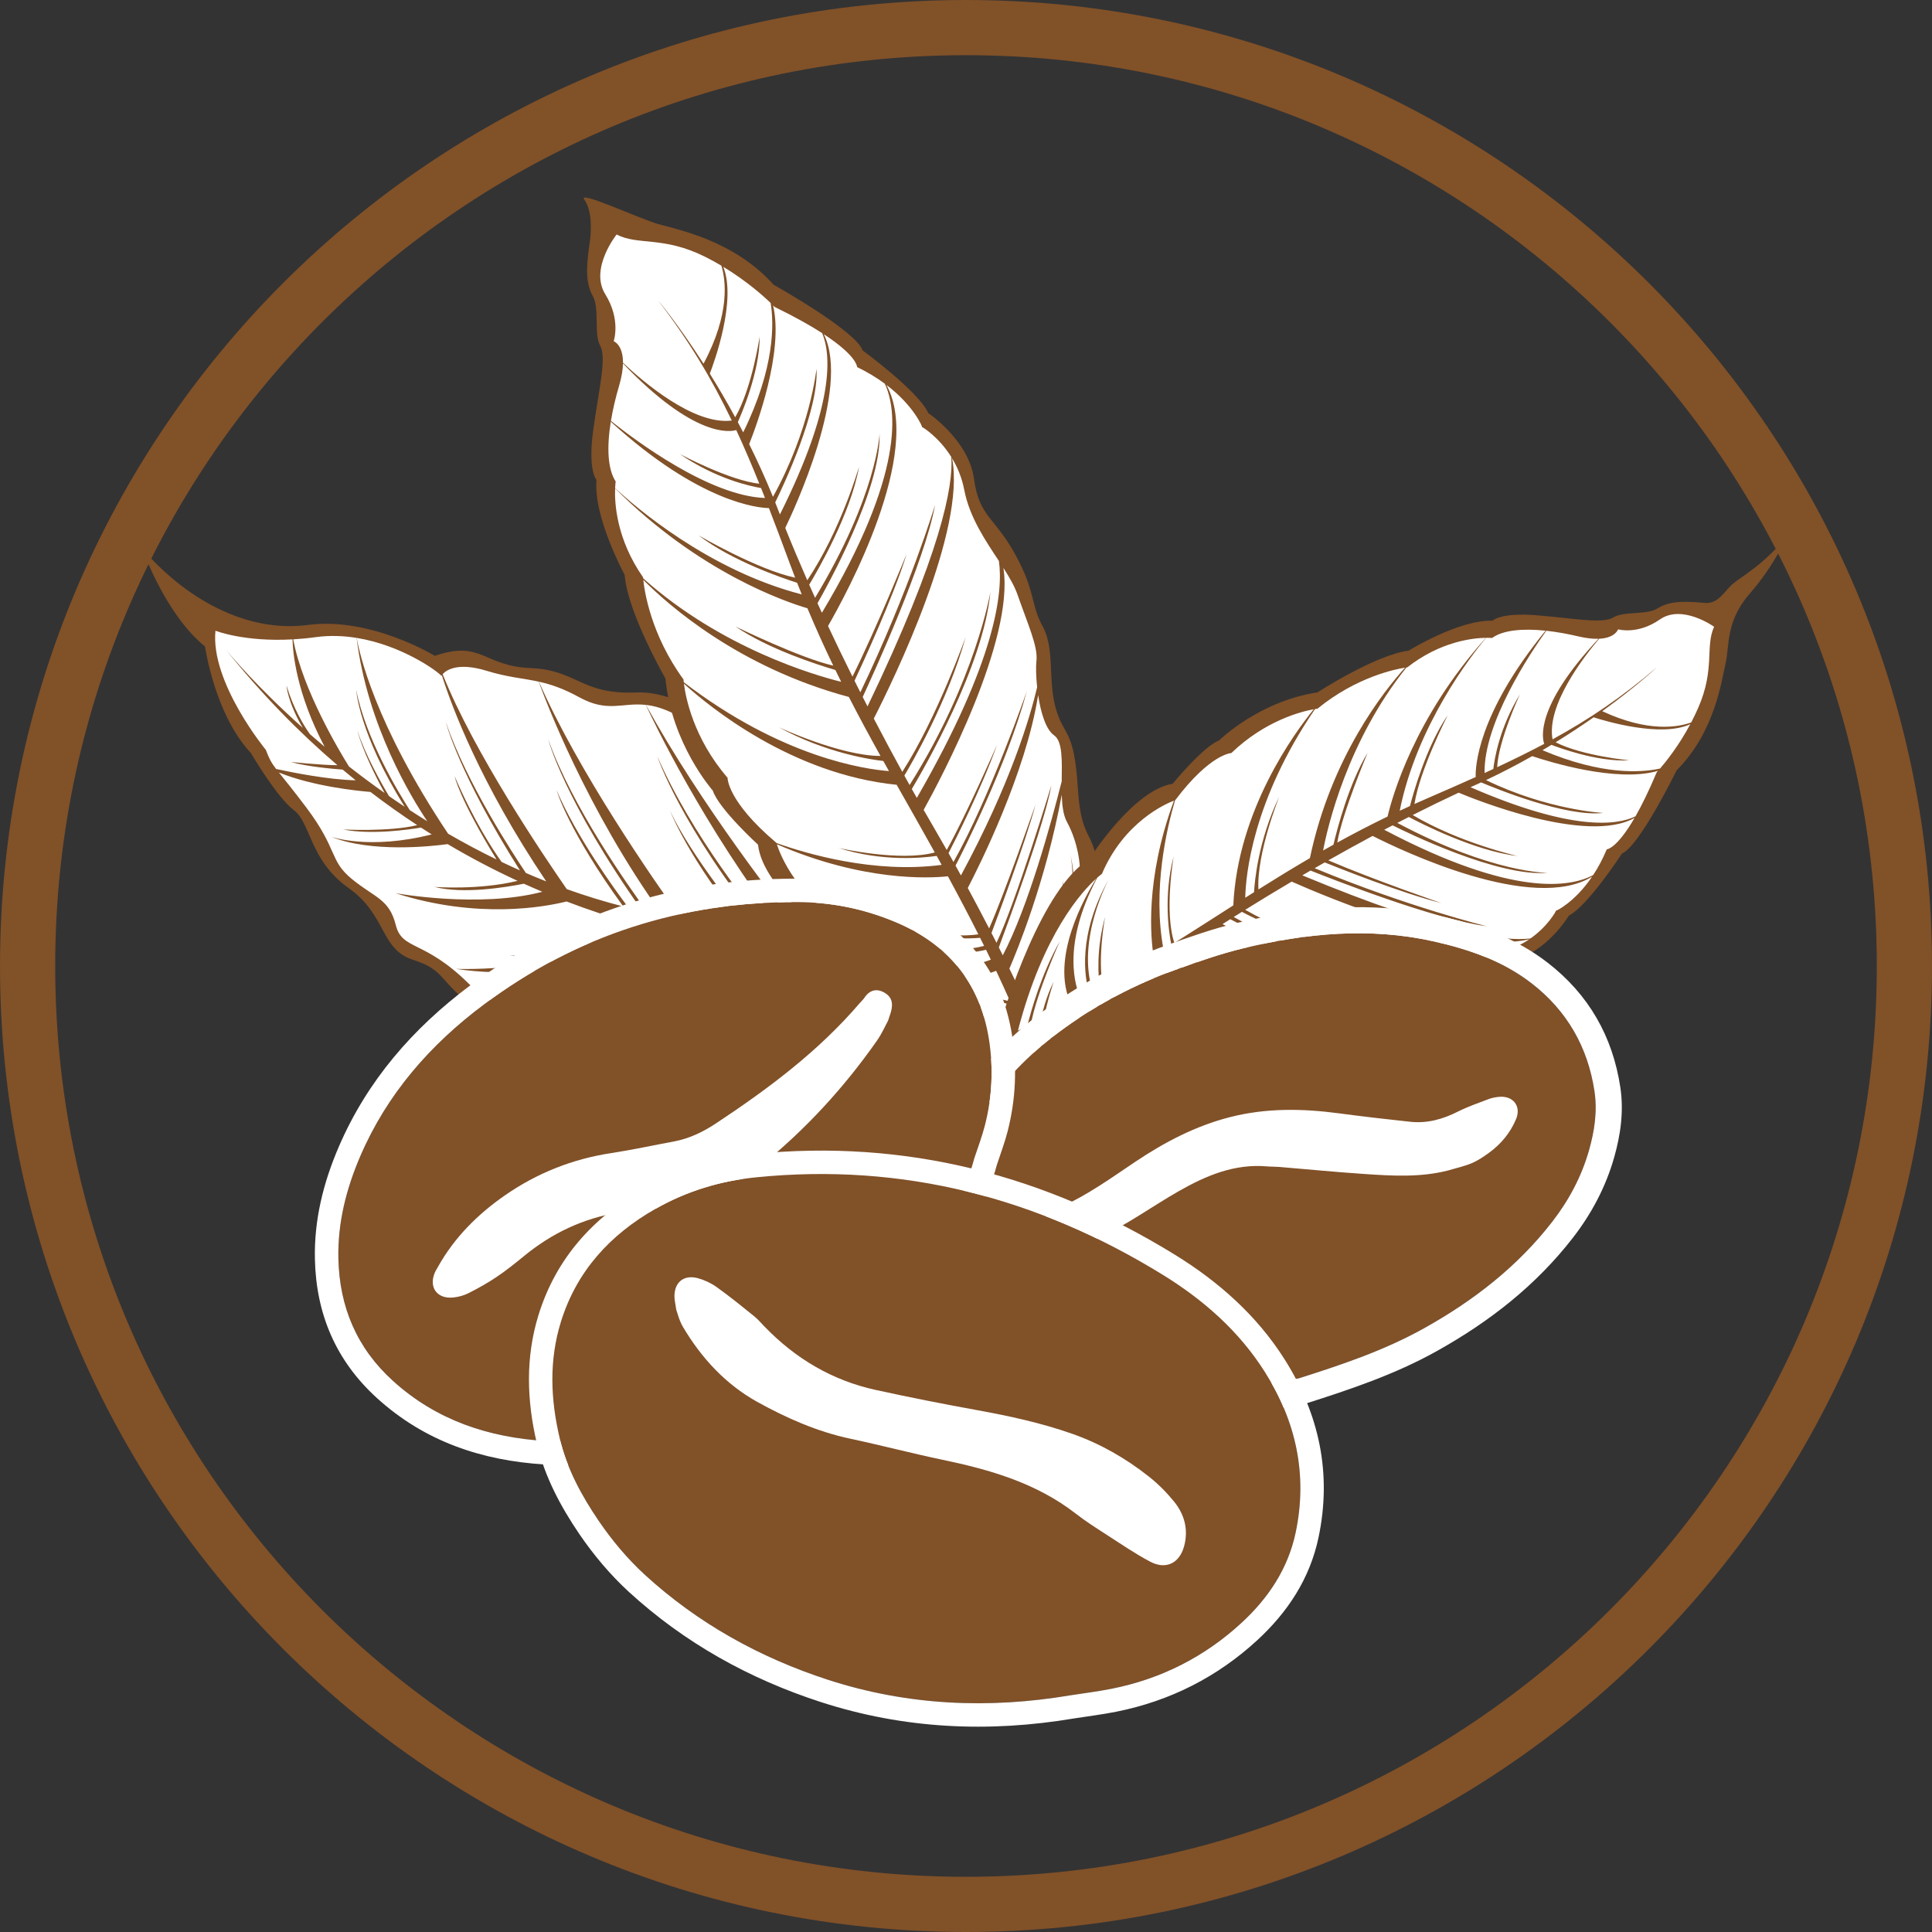
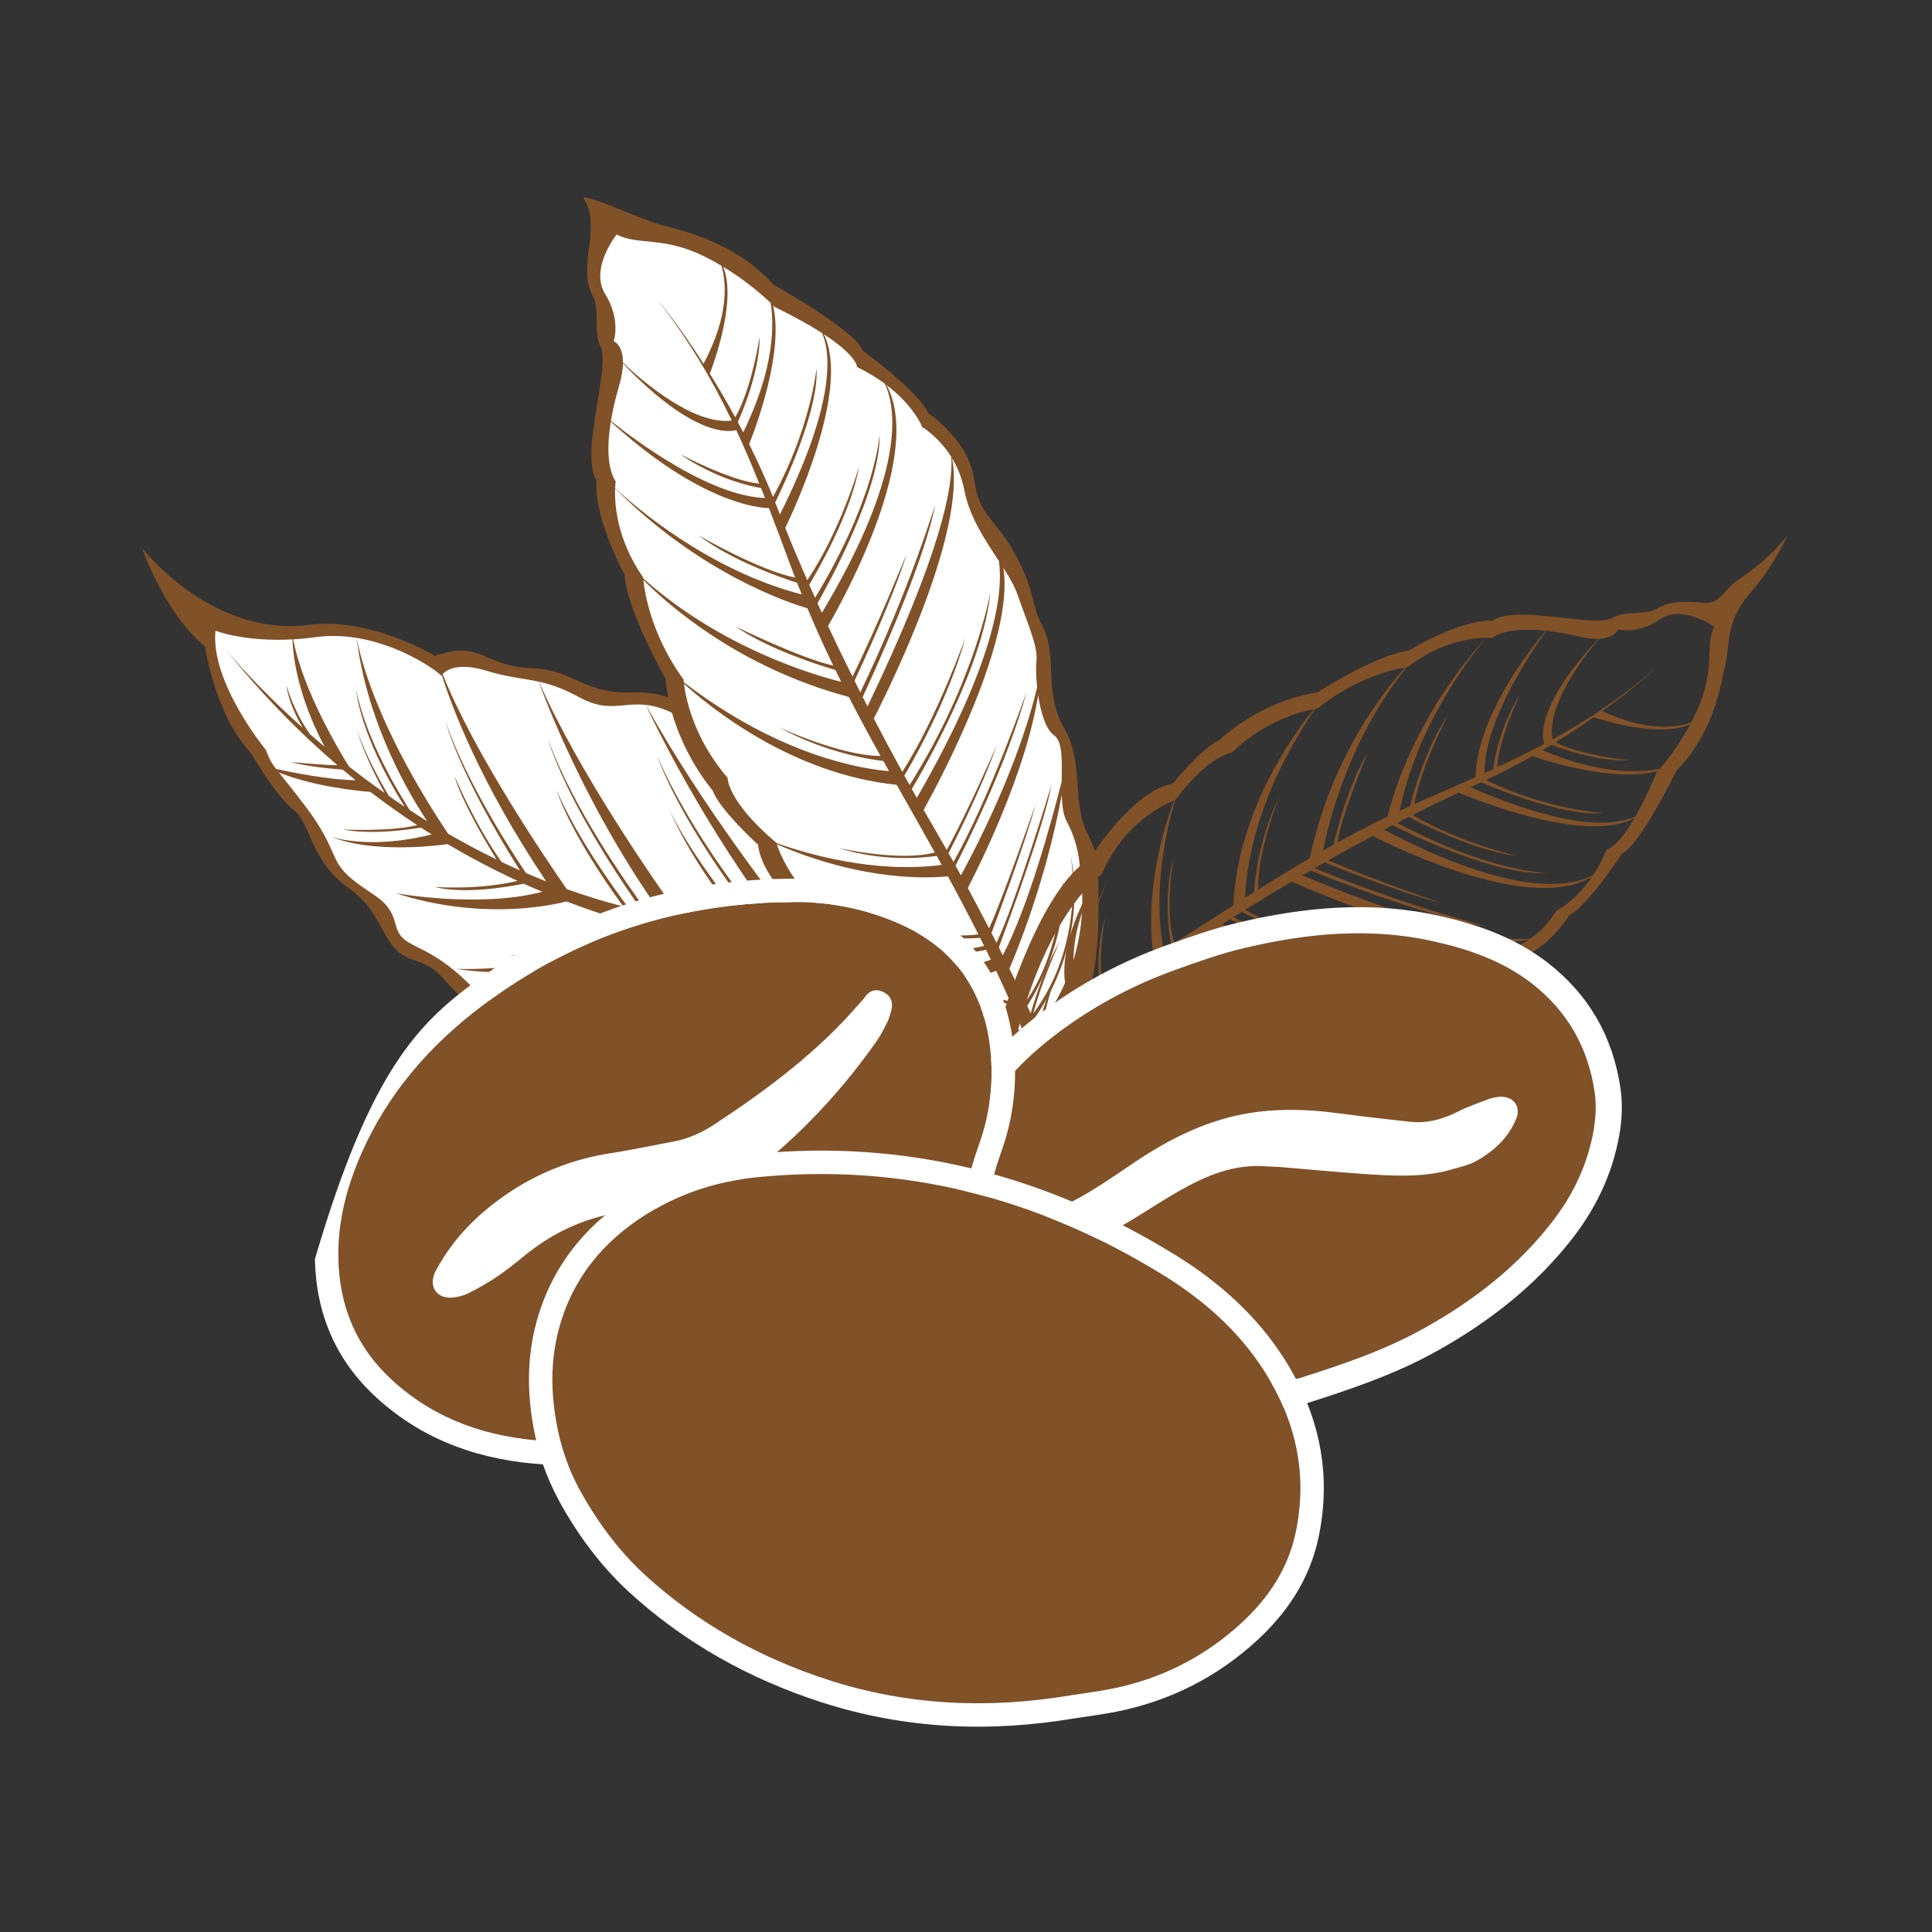
<svg xmlns="http://www.w3.org/2000/svg" width="100%" height="100%" viewBox="0 0 70 70" version="1.1" xml:space="preserve" style="fill-rule:evenodd;clip-rule:evenodd;stroke-linejoin:round;stroke-miterlimit:2;">
  <rect x="0" y="0" width="70" height="70" fill="#333333" stroke="none" />
-   <path d="M35,0C54.317,0 70,15.683 70,35C70,54.317 54.317,70 35,70C15.683,70 0,54.317 0,35C0,15.683 15.683,0 35,0ZM35,2C16.787,2 2,16.787 2,35C2,53.213 16.787,68 35,68C53.213,68 68,53.213 68,35C68,16.787 53.213,2 35,2Z" style="fill:rgb(129,81,40);" />
  <g transform="matrix(0.291,0,0,0.291,-56.473,-95.531)">
    <path d="M307.497,446.419C307.497,446.419 305.25,435.87 300.391,430.206C300.391,430.206 292.441,424.005 286.686,423.922C286.686,423.922 283.818,415.306 270.371,415.5L263.053,412.705L253.431,410.748C253.431,410.748 250.505,409.102 248.561,410.582C248.561,410.582 241.195,405.744 234.627,406.466C228.057,407.185 220.212,405.977 220.212,405.977C220.212,405.977 219.829,412.359 227.252,423.763C227.252,423.763 232.62,430.125 234.335,434.327C236.048,438.531 240.656,439.492 241.841,442.635C243.028,445.778 248.6,447.423 253.398,453.896L264.36,456.971C264.36,456.971 269.996,460.453 275.067,457.992C280.142,455.53 283.225,460.445 290.911,455.74C298.597,451.033 306.035,449.566 307.497,446.419Z" style="fill:white;fill-rule:nonzero;" />
    <path d="M307.385,448.584C296.895,456.364 297.956,450.754 290.911,455.74C283.38,461.068 285.528,456.957 276.033,458.675C266.538,460.394 264.36,456.971 264.36,456.971C264.36,456.971 258.226,457.316 253.398,453.896C248.571,450.474 249.691,449.135 245.52,447.799C241.346,446.463 242.277,442.261 237.45,438.839C232.623,435.419 232.774,430.748 230.657,429.162C228.539,427.577 225.298,422.037 225.298,422.037C220.782,417.215 219.591,408.78 219.591,408.78C214.608,404.737 211.77,396.581 211.77,396.581C217.003,402.679 224.603,407.126 232.418,406.093C240.228,405.061 248.203,409.943 248.203,409.943C254.054,407.948 254.211,411.217 260.094,411.461C265.979,411.707 266.353,414.788 273.294,414.503C280.239,414.218 286.999,421.656 286.999,421.656C292.071,421.838 300.391,430.206 300.391,430.206C305.767,433.53 309.368,445.613 309.686,446.712C314.441,448.015 318.904,450.387 324.239,455.246L325.037,458.827C324.941,458.794 325.152,459.164 325.085,459.657C314.486,446.585 301.992,446.585 301.992,446.585C302.959,446.742 303.893,446.934 304.795,447.155C318.23,450.444 324.484,460.27 324.685,460.59C324.641,461.082 324.613,461.482 324.613,461.482C324.613,461.482 317.779,451.739 307.385,448.584ZM305.279,445.787C307.258,439.81 299.587,431.102 299.587,431.102C296.351,428.416 293.584,426.723 291.451,425.662C293.833,428.858 299.641,437.207 301.832,445.343C302.328,445.396 302.815,445.451 303.296,445.511C303.095,444.399 302.088,440.278 297.418,432.474C297.418,432.474 301.608,438.148 303.813,445.576C304.308,445.641 304.796,445.711 305.279,445.787ZM291.122,425.5C288.306,424.142 286.686,423.922 286.686,423.922C286.686,423.922 283.654,420.063 278.128,417.225C276.692,416.487 275.52,416.167 274.487,416.052C281.355,428.531 291.268,441.212 294.014,444.646C294.976,444.731 295.906,444.809 296.808,444.884C295.995,442.145 292.551,434.239 292.551,434.239C295.07,439.269 296.746,443.421 297.334,444.928C297.725,444.961 298.111,444.994 298.493,445.027C296.523,438.881 291.017,428.322 291.017,428.322C295.122,435.162 298.069,442.705 298.951,445.067C299.317,445.099 299.677,445.131 300.034,445.164C299.513,442.993 297.557,436.419 291.122,425.5ZM274.474,416.05C271.543,415.728 269.738,417.051 266.201,415.106C264.183,413.997 262.629,413.487 261.164,413.162C266.088,424.378 275.403,437.79 278.92,442.691C281.826,443.218 284.494,443.609 286.966,443.915C279.908,435.439 277.512,429.276 277.512,429.276C280.153,434.923 286.525,442.704 287.594,443.992C288.193,444.064 288.779,444.131 289.355,444.193C278.761,431.126 275.898,422.436 275.898,422.436C280.162,432.261 287.925,441.841 289.951,444.257C290.592,444.325 291.22,444.388 291.834,444.447C281.598,431.213 275.17,417.557 274.474,416.05ZM261.141,413.157C259.14,412.717 257.301,412.619 254.664,411.809C251.025,410.69 249.607,411.745 249.179,412.225C253.06,421.975 261.807,434.92 264.632,438.989C266.907,439.803 269.254,440.531 271.668,441.15C264.817,431.738 263.362,426.671 263.362,426.671C265.858,432.494 270.562,438.979 272.324,441.315C272.894,441.455 273.467,441.59 274.044,441.718C264.26,427.893 262.32,420.332 262.32,420.332C265.267,428.669 272.293,438.613 274.674,441.856C274.739,441.869 274.805,441.883 274.87,441.897C275.442,442.017 276.004,442.132 276.559,442.242C267.034,429.017 261.865,415.166 261.141,413.157ZM249.076,412.353C249.039,412.404 249.023,412.435 249.023,412.435C248.485,411.809 244.063,408.619 238.478,407.71C238.792,409.523 240.711,418.407 249.857,432.089C251.785,433.204 253.797,434.282 255.889,435.3C251.221,427.668 250.671,424.938 250.671,424.938C253.06,430.467 255.399,434.042 256.515,435.601C257.267,435.96 258.031,436.312 258.803,436.655C251.194,424.649 249.581,418.215 249.581,418.215C252.163,425.78 257.987,434.669 259.546,436.98C260.378,437.339 261.22,437.688 262.074,438.026C253.839,425.789 250.283,416.162 249.076,412.353ZM238.465,407.708C236.843,407.445 235.124,407.375 233.373,407.615C232.39,407.75 231.456,407.838 230.575,407.889C231.736,414.19 236.387,421.914 237.513,423.718C238.91,424.812 240.392,425.919 241.955,427.022C239.116,421.824 238.542,419.181 238.542,419.181C239.501,422.208 241.546,425.811 242.493,427.399C243.135,427.847 243.79,428.293 244.458,428.736C238.747,419.621 238.414,414.183 238.414,414.183C239.61,420.244 243.632,426.892 245.082,429.147C245.796,429.614 246.524,430.078 247.266,430.538C245.315,427.64 239.82,418.666 238.465,407.708ZM230.486,407.894C224.439,408.227 220.891,406.814 220.891,406.814C220.248,413.263 227.164,421.65 227.164,421.65C227.586,422.768 227.848,423.25 228.445,424.031C230.555,424.487 235.036,425.371 238.348,425.439C237.807,425.004 237.267,424.561 236.729,424.108C235.497,424.016 232.243,423.73 230.276,423.155C230.276,423.155 234.115,423.556 236.08,423.559C231.311,419.483 226.616,414.7 222.116,409.082C222.704,409.799 226.088,413.836 231.761,418.906C229.89,415.738 229.734,413.636 229.734,413.636C230.616,416.546 231.887,418.617 232.657,419.697C233.242,420.21 233.85,420.732 234.48,421.261C230.945,414.58 230.524,409.485 230.486,407.894ZM228.787,424.467C229.451,425.3 230.466,426.518 232.209,428.835C236.187,434.127 235.033,435.397 237.877,437.73C240.722,440.063 242.525,440.201 243.336,443.436C244.147,446.669 246.826,445.213 252.448,450.78C258.069,456.346 265.14,454.77 265.14,454.77C265.14,454.77 268.008,458.767 273.578,457.077C279.148,455.385 277.507,457.075 283.862,456.954C290.219,456.832 289.478,452.698 296.249,451.096C300.639,450.061 302.956,448.679 304.044,447.834C303.563,447.764 303.076,447.709 302.584,447.672C301.472,448.391 298.551,450.033 294.442,450.489C294.442,450.489 298.796,449.64 301.805,447.619C300.092,447.511 297.78,447.405 294.987,447.181C294.722,447.367 290.28,450.467 286.364,452.314C286.364,452.314 292.289,448.903 294.413,447.133C293.804,447.082 293.174,447.025 292.523,446.961C288.961,449.352 278.461,455.906 268.669,457.147C268.669,457.147 280.843,453.913 290.046,446.692C289.493,446.627 288.928,446.556 288.352,446.479C286.216,447.816 279.565,451.855 273.071,454.505C273.071,454.505 282.966,449.5 287.631,446.381C287.028,446.296 286.413,446.206 285.787,446.108C284.247,447.036 280.487,449.272 277.712,450.662C277.712,450.662 282.625,447.795 285.075,445.995C283.288,445.704 281.415,445.355 279.469,444.934C276.064,446.224 262.919,450.761 250.827,448.916C250.827,448.916 264.296,449.498 275.773,444.063C275.058,443.882 274.336,443.69 273.606,443.487C272.443,444.017 264.951,447.296 257.513,447.29C257.513,447.29 265.855,446.616 272.756,443.247C270.121,442.491 267.395,441.594 264.605,440.527C261.898,441.206 253.538,442.768 243.302,439.491C243.302,439.491 253.706,441.393 261.593,439.319C260.83,438.998 260.063,438.664 259.292,438.316C256.951,438.782 251.733,439.622 248.17,438.715C248.17,438.715 253.682,439.136 258.506,437.958C255.639,436.633 252.728,435.119 249.802,433.386C247.758,433.663 240.298,434.481 235.289,432.466C235.289,432.466 240.001,434.158 247.813,432.176C247.368,431.897 246.923,431.614 246.477,431.325C245.154,431.551 240.378,432.27 236.782,431.562C236.782,431.562 242.545,431.869 246.012,431.022C244.072,429.748 242.13,428.374 240.194,426.89C238.463,426.747 233.025,426.182 228.787,424.467Z" style="fill:rgb(129,81,40);" />
    <path d="M270.361,355.787C270.361,355.787 272.886,356.372 277.458,357.556C282.028,358.742 287.438,361.919 290.737,365.271C290.737,365.271 299.067,369.308 301.026,372.9C301.026,372.9 307.382,375.507 308.894,381.453C308.894,381.453 313.72,383.139 314.373,387.932C315.025,392.723 320.849,396.661 321.159,399.923C321.468,403.187 324.319,407.516 324.593,412.516C324.868,417.514 327.289,420.608 327.34,424.748C327.392,428.888 330.398,434.85 329.865,438.817C329.333,442.787 329.246,453.868 323.713,458.11C323.713,458.11 306.173,455.171 299.647,445C299.647,445 291.986,440.842 289.701,433.506C289.701,433.506 285.424,429.711 283.74,425.724C283.74,425.724 279.17,420.941 278.225,412.467C278.225,412.467 273.382,407.182 272.936,399.171C272.936,399.171 269.414,393.163 270.053,388.484C270.053,388.484 268.351,385.815 269.416,380.575C270.48,375.337 269.553,370.938 269.553,370.938C269.553,370.938 270.036,368.224 268.901,366.144C267.768,364.068 266.857,360.151 270.361,355.787Z" style="fill:white;fill-rule:nonzero;" />
    <path d="M322.789,459.999C317.821,458.285 301.945,452.365 298.221,445.532C298.221,445.532 289.03,439.021 288.447,433.455C288.447,433.455 283.568,429.005 282.812,426.719C282.812,426.719 277.692,420.93 276.92,412.769C276.92,412.769 272.198,404.557 271.836,399.853C271.836,399.853 267.919,392.67 268.335,388.032C268.335,388.032 267.232,386.917 267.921,381.879C268.608,376.849 269.624,372.864 268.798,371.351C267.973,369.839 268.731,366.73 267.905,365.217C267.081,363.706 266.948,362.051 267.477,358.585C267.761,356.712 267.719,354.352 266.81,353.132C265.898,351.913 273.627,355.477 275.962,356.165C278.297,356.852 285.376,358.139 290.392,363.742C290.392,363.742 300.614,369.446 301.473,371.92C301.473,371.92 308.396,376.969 309.649,379.72C309.649,379.72 314.682,383.105 315.335,387.897C315.988,392.691 317.912,392.622 320.488,397.347C323.063,402.07 322.343,403.447 323.889,406.28C325.432,409.115 324.506,412.81 325.505,416.432C326.5,420.059 327.804,418.857 328.269,426.449C328.731,434.041 330.742,430.984 330.828,438.783C330.91,446.358 330.816,454.031 324.829,459.974C327.546,466.408 329.639,472.49 330.365,477.131L328.2,475.861C328.2,475.861 326.549,469.471 322.789,459.999ZM323.221,456.283C325.117,454.037 330.114,446.95 328.508,436.18C328.508,436.18 328.409,433.38 326.911,430.628C326.449,429.781 326.302,428.56 326.263,427.237C324.258,438.114 320.578,446.96 319.742,448.885C320.419,450.265 321.088,451.657 321.74,453.05C326.223,446.777 326.412,437.881 326.412,437.881C326.884,445.329 323.042,451.855 321.963,453.528C322.15,453.93 322.336,454.333 322.52,454.735C329.434,445.683 327.355,434.668 327.355,434.668C329.475,445.286 324.065,453.444 322.748,455.235C322.907,455.584 323.065,455.934 323.221,456.283ZM326.256,425.566C326.284,423.066 326.394,420.597 325.312,419.844C324.261,419.112 323.636,416.935 323.321,414.823C321.806,424.503 315.962,436.156 314.562,438.849C315.437,440.468 316.328,442.151 317.218,443.876C319.002,439.937 322.994,428.467 322.994,428.467C321.772,433.123 318.03,443.081 317.513,444.449C317.721,444.854 317.929,445.26 318.136,445.669C320.463,440.89 324.979,426.036 324.979,426.036C324.141,430.842 319.295,443.925 318.428,446.246C318.592,446.572 318.756,446.899 318.92,447.227C322.089,441.205 324.949,430.744 326.256,425.566ZM323.197,413.853C323.049,412.474 323.032,411.23 323.111,410.575C323.327,408.792 322.01,405.942 320.76,402.34C320.389,401.272 319.745,400.163 318.995,398.991C320.42,407.959 311.178,425.311 309.067,429.125C309.471,429.831 309.86,430.502 310.23,431.135C310.782,432.079 311.354,433.074 311.943,434.114C314.436,429.632 318.201,421.028 318.201,421.028C316.24,426.512 312.941,433.006 312.166,434.509C312.369,434.869 312.574,435.235 312.781,435.606C317.321,427.57 321.914,414.343 321.914,414.343C319.41,423.598 313.909,434.381 313.036,436.064C313.259,436.466 313.483,436.873 313.709,437.285C319.868,425.892 322.307,417.633 323.197,413.853ZM318.438,398.133C316.756,395.574 314.781,392.703 314.128,389.304C313.827,387.739 313.259,386.42 312.604,385.337C314.374,394.288 305.384,412.802 302.862,417.755C304.089,420.112 305.282,422.337 306.408,424.386C310.727,417.67 314.303,407.584 314.303,407.584C312.089,415.601 307.473,423.505 306.666,424.853C306.885,425.252 307.102,425.643 307.316,426.027C315.543,413.002 317.378,401.986 317.378,401.986C316.535,411.155 309.086,424.026 307.594,426.524C307.805,426.901 308.012,427.27 308.217,427.631C318.15,410.401 318.978,401.884 318.438,398.133ZM312.512,385.187C310.927,382.647 308.894,381.453 308.894,381.453C308.894,381.453 307.901,378.845 304.435,376.212C309.06,384.677 299.419,402.316 297.161,406.228C298.169,408.381 299.189,410.489 300.204,412.53C303.281,406.307 306.952,397.251 306.952,397.251C305.297,402.637 301.305,411.245 300.46,413.045C300.702,413.528 300.943,414.008 301.184,414.484C307.303,401.724 310.49,391.154 310.49,391.154C309.19,398.241 302.786,412.249 301.478,415.064C301.679,415.459 301.879,415.85 302.078,416.238C311.248,397.161 312.766,388.813 312.512,385.187ZM304.232,376.059C303.272,375.349 302.13,374.641 300.777,373.985C300.777,373.985 300.832,372.646 296.637,369.896C300.042,376.717 292.748,392.141 291.835,394.018C292.712,396.201 293.631,398.379 294.576,400.532C298.779,394.276 301.024,386.386 301.024,386.386C299.997,392.263 295.774,399.5 294.819,401.083C295.061,401.63 295.304,402.176 295.549,402.719C303.28,389.906 303.576,382.297 303.576,382.297C303.822,389.183 296.91,401.54 295.852,403.389C296.033,403.788 296.215,404.185 296.397,404.582C306.835,387.153 305.682,379.159 304.232,376.059ZM296.429,369.761C294.987,368.83 293.066,367.744 290.509,366.498C290.509,366.498 290.444,366.428 290.317,366.302C291.698,372.119 288.184,381.472 287.342,383.582C288.363,385.637 289.365,387.832 290.306,390.144C294.936,381.798 295.726,374.197 295.726,374.197C296.042,379.396 291.541,388.89 290.585,390.839C290.693,391.111 290.8,391.384 290.906,391.658C290.994,391.886 291.082,392.113 291.171,392.341C298.059,378.585 297.53,372.368 296.429,369.761ZM290.015,366.006C289.113,365.138 287.021,363.264 284.12,361.506C285.789,365.678 283.01,373.328 282.442,374.807C283.456,376.436 284.527,378.255 285.605,380.24C287.695,376.633 288.648,370.211 288.648,370.211C288.672,374.69 286.224,380.194 285.929,380.841C286.153,381.259 286.376,381.685 286.6,382.117C290.57,374.028 290.436,368.535 290.015,366.006ZM283.884,361.364C283.25,360.987 282.579,360.616 281.875,360.264C276.641,357.648 273.506,358.88 270.841,357.479C270.841,357.479 267.442,361.715 269.424,364.915C271.408,368.116 270.474,370.766 270.474,370.766C270.474,370.766 271.647,371.199 271.632,373.452C274.058,375.749 280.421,381.246 285.177,380.646C282.679,375.437 279.874,370.745 276.012,365.701C276.012,365.701 278.467,368.599 281.659,373.57C285.001,367.324 284.426,363.143 283.884,361.364ZM271.631,373.537C271.617,374.272 271.479,375.194 271.139,376.35C270.705,377.824 270.359,379.296 270.13,380.693C273.181,383.134 282.397,390.039 289.313,390.289C289.149,389.871 288.986,389.458 288.823,389.049C287.463,388.822 283.227,387.908 278.717,384.82C278.717,384.82 284.918,388.135 288.605,388.507C287.657,386.152 286.717,383.945 285.736,381.831C285.033,382.048 280.578,382.898 271.631,373.537ZM270.114,380.79C269.612,383.918 269.703,386.667 270.722,388.233C270.722,388.233 270.675,388.529 270.652,389.059C273.024,391.273 282.202,399.278 293.887,402.293C293.695,401.815 293.504,401.333 293.314,400.847C291.538,400.282 285.193,398.126 281.055,394.947C281.055,394.947 288.327,399.198 293.068,400.213C292.844,399.631 292.622,399.042 292.401,398.445C291.494,395.993 290.639,393.706 289.804,391.548C288.576,391.527 281.25,390.951 270.114,380.79ZM270.651,389.09C270.578,390.914 270.807,395.405 274.137,400.17C274.137,400.17 274.139,400.211 274.145,400.29C283.924,409.033 295.609,412.387 298.801,413.178C298.558,412.69 298.317,412.2 298.076,411.705C295.875,411.058 289.755,409.105 285.647,406.295C285.647,406.295 293.715,410.24 297.813,411.162C296.712,408.877 295.639,406.51 294.597,404.02C291.914,403.233 281.126,399.577 270.651,389.09ZM274.163,400.485C274.298,401.829 275.077,407.278 279.17,412.889C279.17,412.889 279.176,413.008 279.2,413.228C291.429,422.601 301.753,424.064 304.747,424.292C304.511,423.872 304.276,423.452 304.042,423.032C302.666,422.882 296.953,422.087 291.007,418.819C291.007,418.819 298.664,422.4 303.695,422.408C302.353,419.991 301.037,417.563 299.754,415.062C286.012,411.381 277.235,403.587 274.163,400.485ZM279.221,413.412C279.423,415.034 280.376,420.169 284.654,425.125C284.654,425.125 284.572,428.025 290.737,433.228C290.737,433.228 290.739,433.235 290.743,433.249C294.427,434.566 302.896,437.083 311.308,435.969C311.102,435.594 310.897,435.222 310.692,434.852C309.071,435.091 303.98,435.617 298.479,433.869C298.479,433.869 306.128,435.622 310.452,434.42C308.846,431.528 307.262,428.751 305.707,425.998C292.617,424.679 282.36,416.265 279.221,413.412ZM290.79,433.403C291.137,434.495 293.308,440.441 300.372,443.913C300.372,443.913 300.517,444.153 300.849,444.576C310.019,450.118 315.92,448.385 317.431,447.77C317.235,447.362 317.036,446.952 316.834,446.54C314.565,447.093 308.676,447.78 301.115,442.973C301.115,442.973 309.209,448.019 316.594,446.053C316.43,445.72 316.264,445.386 316.096,445.051C314.599,445.186 310.843,445.303 306.346,443.798C306.346,443.798 312.026,445.186 315.878,444.618C314.606,442.094 313.34,439.7 312.086,437.392C309.772,437.637 301.524,438.056 290.79,433.403ZM300.955,444.709C302.623,446.783 308.178,452.486 321.45,456.716C321.266,456.276 321.077,455.831 320.885,455.38C318.796,454.748 313.821,453.067 309.371,450.241C309.371,450.241 316.32,453.836 320.666,454.87C320.46,454.392 320.249,453.909 320.034,453.422C319.08,453.188 317.064,452.601 314.902,451.392C314.902,451.392 318.014,452.602 319.833,452.967C319.283,451.728 318.703,450.459 318.094,449.163C311.628,451.78 303.195,446.299 300.955,444.709Z" style="fill:rgb(129,81,40);" />
-     <path d="M408.987,405.808C408.987,405.808 408.585,408.106 407.742,412.271C406.902,416.436 404.31,421.455 401.461,424.582C401.461,424.582 398.242,432.266 395.109,434.203C395.109,434.203 393.076,440.043 387.806,441.694C387.806,441.694 386.532,446.115 382.252,446.935C377.979,447.756 374.728,453.184 371.809,453.621C368.892,454.057 365.14,456.832 360.664,457.324C356.183,457.816 353.524,460.145 349.804,460.393C346.085,460.642 340.877,463.636 337.284,463.35C333.693,463.068 323.731,463.531 319.644,458.767C319.644,458.767 321.427,442.862 330.248,436.498C330.248,436.498 333.608,429.408 340.088,426.997C340.088,426.997 343.291,422.967 346.792,421.258C346.792,421.258 350.864,416.917 358.435,415.654C358.435,415.654 362.947,411.041 370.125,410.248C370.125,410.248 375.351,406.789 379.586,407.131C379.586,407.131 381.901,405.472 386.662,406.172C391.422,406.872 395.33,405.824 395.33,405.824C395.33,405.824 397.792,406.123 399.605,405.002C401.417,403.882 404.893,402.873 408.987,405.808Z" style="fill:white;fill-rule:nonzero;" />
    <path d="M317.815,459.669C314.559,461.039 311.396,462.109 308.435,462.739L309.471,460.73C309.471,460.73 312.162,460.348 317.945,457.885C319.295,453.181 323.805,438.886 329.698,435.241C329.698,435.241 335.1,426.664 340.073,425.868C340.073,425.868 343.833,421.263 345.85,420.474C345.85,420.474 350.803,415.59 358.099,414.495C358.099,414.495 365.246,409.847 369.458,409.292C369.458,409.292 375.718,405.421 379.908,405.566C379.908,405.566 380.859,404.522 385.417,404.893C389.972,405.264 393.604,405.98 394.921,405.166C396.238,404.35 399.071,404.876 400.389,404.063C401.707,403.247 403.188,403.044 406.329,403.352C408.025,403.517 408.799,401.823 409.852,400.947C410.904,400.068 413.806,398.5 416.617,394.941C416.617,394.941 415.037,398.651 411.961,402.148C408.885,405.643 409.423,408.726 408.919,410.86C408.417,412.993 407.606,419.416 402.818,424.199C402.818,424.199 398.191,433.665 396.012,434.557C396.012,434.557 391.811,441.027 389.403,442.288C389.403,442.288 386.607,446.976 382.332,447.797C378.056,448.618 378.212,450.344 374.092,452.891C369.973,455.439 368.703,454.857 366.231,456.385C363.76,457.915 360.395,457.26 357.186,458.334C353.978,459.407 355.123,460.522 348.322,461.31C341.521,462.099 344.368,463.755 337.363,464.212C330.474,464.664 323.488,464.957 317.815,459.669ZM321.175,458.167C323.182,459.705 329.847,464.001 339.59,462.003C339.59,462.003 342.101,461.775 344.5,460.292C345.237,459.836 346.326,459.644 347.513,459.545C337.752,458.292 329.695,455.467 327.804,454.768C326.564,455.45 325.322,456.109 324.084,456.74C329.942,460.467 337.958,460.202 337.958,460.202C331.254,460.996 325.171,457.826 323.653,456.958C323.292,457.139 322.932,457.319 322.572,457.495C331.054,463.31 340.89,460.894 340.89,460.894C331.322,463.352 323.646,458.732 322.116,457.717C321.802,457.869 321.488,458.019 321.175,458.167ZM349.018,459.457C351.266,459.361 353.489,459.339 354.114,458.329C354.719,457.349 356.643,456.681 358.524,456.294C349.802,455.411 339.119,450.778 336.551,449.619C335.118,450.511 333.663,451.397 332.195,452.263C335.889,453.684 346.25,456.668 346.25,456.668C342.088,455.816 333.235,453.037 331.702,452.552C331.344,452.762 330.986,452.971 330.627,453.178C335.11,455.04 348.531,458.332 348.531,458.332C344.225,457.823 332.469,454.192 330.132,453.462C329.842,453.628 329.551,453.793 329.26,453.957C334.836,456.498 344.321,458.541 349.018,459.457ZM359.389,456.135C360.622,455.934 361.741,455.857 362.334,455.896C363.947,456.003 366.445,454.68 369.618,453.381C370.561,452.995 371.525,452.362 372.542,451.631C364.552,453.349 348.507,445.895 344.975,444.184C344.36,444.583 343.775,444.965 343.224,445.329C342.377,445.888 341.516,446.452 340.642,447.018C344.794,449.039 352.699,451.997 352.699,451.997C347.691,450.507 341.713,447.872 340.301,447.239C339.986,447.442 339.669,447.646 339.351,447.85C346.797,451.532 358.887,455.004 358.887,455.004C350.49,453.216 340.585,448.836 338.956,448.102C338.606,448.326 338.254,448.549 337.9,448.772C348.421,453.737 355.95,455.521 359.389,456.135ZM373.285,451.088C375.503,449.451 377.984,447.535 381.008,446.781C382.4,446.434 383.558,445.859 384.499,445.217C376.542,447.248 359.461,440.075 354.888,438.053C352.83,439.27 350.891,440.451 349.104,441.563C355.352,445.115 364.59,447.835 364.59,447.835C357.276,446.238 349.949,442.478 348.696,441.818C348.349,442.035 348.008,442.249 347.674,442.459C359.783,449.214 369.773,450.326 369.773,450.326C361.491,450.018 349.558,443.952 347.24,442.734C346.912,442.941 346.591,443.146 346.277,443.347C362.245,451.428 369.94,451.757 373.285,451.088ZM384.629,445.127C386.832,443.579 387.806,441.694 387.806,441.694C387.806,441.694 390.102,440.673 392.301,437.428C384.924,442.005 368.59,434.201 364.966,432.364C363.082,433.375 361.238,434.395 359.455,435.406C365.199,437.868 373.516,440.722 373.516,440.722C368.597,439.498 360.663,436.334 359.003,435.663C358.581,435.903 358.163,436.143 357.748,436.382C369.513,441.256 379.168,443.605 379.168,443.605C372.735,442.779 359.826,437.711 357.238,436.677C356.893,436.877 356.552,437.075 356.213,437.273C373.808,444.579 381.383,445.533 384.629,445.127ZM392.427,437.239C393.019,436.341 393.6,435.28 394.123,434.033C394.123,434.033 395.325,434.017 397.587,430.117C391.619,433.503 377.411,427.707 375.68,426.979C373.761,427.874 371.848,428.806 369.959,429.762C375.789,433.233 382.99,434.864 382.99,434.864C377.658,434.228 370.948,430.788 369.477,430.006C368.998,430.25 368.52,430.496 368.043,430.742C379.936,437.064 386.791,436.957 386.791,436.957C380.613,437.513 369.168,431.907 367.456,431.048C367.106,431.23 366.757,431.413 366.41,431.596C382.593,440.127 389.717,438.694 392.427,437.239ZM397.699,429.923C398.464,428.58 399.347,426.8 400.342,424.438C400.342,424.438 400.401,424.377 400.507,424.258C395.345,425.779 386.775,423.082 384.839,422.429C383.042,423.447 381.119,424.455 379.087,425.414C386.814,429.165 393.686,429.503 393.686,429.503C389.028,430.041 380.279,426.463 378.477,425.699C378.238,425.809 377.997,425.919 377.755,426.028C377.554,426.118 377.354,426.209 377.153,426.3C389.842,431.812 395.406,431.039 397.699,429.923ZM400.759,423.972C401.495,423.119 403.08,421.147 404.52,418.452C400.851,420.156 393.844,418.035 392.485,417.596C391.07,418.587 389.487,419.639 387.756,420.705C391.1,422.409 396.919,422.95 396.919,422.95C392.896,423.19 387.834,421.26 387.234,421.024C386.868,421.246 386.497,421.468 386.119,421.691C393.575,424.859 398.503,424.474 400.759,423.972ZM404.635,418.233C404.943,417.645 405.243,417.024 405.525,416.374C407.621,411.542 406.358,408.787 407.486,406.321C407.486,406.321 403.515,403.472 400.736,405.411C397.957,407.351 395.529,406.642 395.529,406.642C395.529,406.642 395.198,407.718 393.171,407.815C391.226,410.108 386.597,416.096 387.37,420.341C391.928,417.841 396.007,415.09 400.352,411.373C400.352,411.373 397.868,413.721 393.557,416.833C399.334,419.53 403.062,418.807 404.635,418.233ZM393.095,407.818C392.434,407.841 391.598,407.762 390.543,407.513C389.196,407.196 387.857,406.957 386.589,406.82C384.545,409.681 378.79,418.302 378.906,424.532C379.274,424.363 379.638,424.196 379.998,424.029C380.135,422.797 380.748,418.946 383.303,414.74C383.303,414.74 380.627,420.476 380.475,423.807C382.545,422.839 384.482,421.886 386.334,420.9C386.105,420.282 385.119,416.322 393.095,407.818ZM386.502,406.81C383.667,406.513 381.202,406.729 379.844,407.72C379.844,407.72 379.576,407.692 379.099,407.698C377.225,409.94 370.481,418.581 368.341,429.231C368.762,429.034 369.186,428.839 369.615,428.644C370.036,427.018 371.662,421.21 374.318,417.336C374.318,417.336 370.85,424.081 370.174,428.391C370.686,428.161 371.205,427.933 371.731,427.705C373.889,426.77 375.902,425.889 377.8,425.034C377.759,423.935 377.911,417.323 386.502,406.81ZM379.07,407.699C377.427,407.724 373.403,408.151 369.284,411.376C369.284,411.376 369.248,411.38 369.179,411.389C361.801,420.603 359.358,431.269 358.803,434.179C359.229,433.936 359.658,433.695 360.091,433.455C360.564,431.447 362.02,425.851 364.343,422.022C364.343,422.022 361.194,429.466 360.565,433.193C362.566,432.091 364.641,431.01 366.828,429.952C367.404,427.498 370.162,417.625 379.07,407.699ZM369.004,411.415C367.807,411.601 362.947,412.568 358.101,416.523C358.101,416.523 357.995,416.534 357.799,416.566C349.973,428.014 349.166,437.364 349.108,440.065C349.473,439.833 349.839,439.602 350.204,439.371C350.272,438.124 350.706,432.952 353.352,427.45C353.352,427.45 350.508,434.508 350.75,439.027C352.856,437.703 354.974,436.402 357.159,435.126C359.79,422.596 366.367,414.327 369.004,411.415ZM357.636,416.594C356.19,416.854 351.618,417.962 347.375,422.049C347.375,422.049 344.762,422.117 340.392,427.915C340.392,427.915 340.385,427.917 340.372,427.922C339.368,431.299 337.523,439.031 338.937,446.533C339.263,446.33 339.587,446.127 339.91,445.925C339.615,444.478 338.893,439.93 340.194,434.904C340.194,434.904 338.994,441.862 340.284,445.689C342.804,444.104 345.223,442.544 347.621,441.012C348.165,429.183 355.226,419.553 357.636,416.594ZM340.235,427.972C339.264,428.34 334.034,430.583 331.261,437.094C331.261,437.094 331.051,437.237 330.685,437.558C326.154,446.071 328.001,451.29 328.628,452.617C328.982,452.422 329.341,452.222 329.706,452.018C329.098,450.004 328.193,444.746 332.142,437.717C332.142,437.717 328.004,445.237 330.133,451.778C330.422,451.615 330.714,451.449 331.009,451.281C330.813,449.942 330.522,446.573 331.655,442.458C331.655,442.458 330.688,447.628 331.388,451.063C333.593,449.797 335.681,448.543 337.693,447.304C337.36,445.24 336.577,437.848 340.235,427.972ZM330.57,437.66C328.788,439.263 323.951,444.523 320.804,456.609C321.182,456.433 321.57,456.25 321.968,456.058C322.44,454.132 323.705,449.607 326.015,445.492C326.015,445.492 323.136,451.886 322.413,455.843C322.825,455.643 323.248,455.435 323.681,455.219C323.845,454.344 324.275,452.512 325.251,450.519C325.251,450.519 324.321,453.363 324.08,455.018C325.13,454.488 326.24,453.91 327.411,453.279C324.74,447.599 329.249,439.755 330.57,437.66Z" style="fill:rgb(129,81,40);" />
  </g>
  <g transform="matrix(1.261,0,0,1.261,-11.63,-11.81)">
    <g transform="matrix(-0.025,-0.101,0.101,-0.025,-18.301,232.043)">
      <path d="M1558.23,1027.73C1559.08,1012.51 1560.48,998.707 1565.63,985.599C1569.22,976.474 1574.03,968.109 1581.34,961.399C1588.17,955.121 1596.22,950.91 1604.91,947.823C1605.27,947.697 1605.65,947.62 1606.02,947.575C1623.06,945.526 1638.57,948.124 1651.07,961.328C1658.55,969.231 1663.8,978.396 1667.76,988.338C1672,998.976 1674.7,1010.08 1675.89,1021.48C1676.58,1028.08 1677.24,1034.73 1677.19,1041.36C1677.05,1059.2 1674.51,1076.62 1666.42,1092.84C1661.96,1101.77 1656.61,1110.04 1648.67,1116.32C1638.97,1123.99 1627.88,1127.15 1615.59,1126.01C1610,1125.49 1604.9,1123.37 1600.08,1120.61C1593.57,1116.88 1588.08,1111.94 1583.42,1106.06C1573.7,1093.77 1567.51,1079.81 1563.39,1064.77C1559.93,1052.18 1559,1039.32 1558.23,1027.73Z" style="fill:rgb(129,81,40);fill-rule:nonzero;" />
      <path d="M1551.02,1027.33C1551.92,1011.29 1553.49,996.767 1558.91,982.958C1562.9,972.808 1568.33,963.547 1576.46,956.083C1584.01,949.14 1592.88,944.434 1602.49,941.02L1602.53,941.009L1605.15,940.408C1624.54,938.077 1642.09,941.344 1656.31,956.365C1664.43,964.945 1670.17,974.873 1674.47,985.666C1678.95,996.921 1681.81,1008.67 1683.07,1020.73C1683.79,1027.6 1684.46,1034.52 1684.41,1041.42C1684.26,1060.36 1681.47,1078.84 1672.88,1096.06C1667.94,1105.95 1661.93,1115.03 1653.15,1121.98C1641.94,1130.85 1629.12,1134.52 1614.92,1133.2C1608.29,1132.58 1602.21,1130.15 1596.49,1126.87C1589.18,1122.68 1583,1117.15 1577.76,1110.54C1567.43,1097.48 1560.81,1082.66 1556.43,1066.68C1552.83,1053.6 1551.83,1040.25 1551.03,1028.21C1551.01,1027.91 1551.01,1027.62 1551.02,1027.33ZM1558.23,1027.73C1559,1039.32 1559.93,1052.18 1563.39,1064.77C1567.51,1079.81 1573.7,1093.77 1583.42,1106.06C1588.08,1111.94 1593.57,1116.88 1600.08,1120.61C1604.9,1123.37 1610,1125.49 1615.59,1126.01C1627.88,1127.15 1638.97,1123.99 1648.67,1116.32C1656.61,1110.04 1661.96,1101.77 1666.42,1092.84C1674.51,1076.62 1677.05,1059.2 1677.19,1041.36C1677.24,1034.73 1676.58,1028.08 1675.89,1021.48C1674.7,1010.08 1672,998.976 1667.76,988.338C1663.8,978.396 1658.55,969.231 1651.07,961.328C1638.57,948.124 1623.06,945.526 1606.02,947.575C1605.65,947.62 1605.27,947.697 1604.91,947.823C1596.22,950.91 1588.17,955.121 1581.34,961.399C1574.03,968.109 1569.22,976.474 1565.63,985.599C1560.48,998.707 1559.08,1012.51 1558.23,1027.73Z" style="fill:white;" />
    </g>
    <g transform="matrix(-0.025,-0.101,0.101,-0.025,-18.301,232.043)">
      <path d="M1604.05,1081.48C1604.16,1083.76 1604.08,1086.07 1604.43,1088.31C1604.72,1090.16 1605.4,1091.99 1606.11,1093.74C1607.66,1097.51 1610.04,1100.71 1613.32,1103.15C1616.42,1105.45 1619.85,1103.9 1620.41,1100.01C1620.54,1099.08 1620.61,1098.1 1620.5,1097.17C1620.13,1094.16 1619.87,1091.11 1619.2,1088.16C1618.15,1083.59 1617.98,1079.09 1619.59,1074.66C1621.86,1068.41 1624.19,1062.18 1626.63,1055.99C1630.35,1046.53 1632.9,1036.84 1632.82,1026.59C1632.75,1016.77 1630.44,1007.36 1627.12,998.206C1624.39,990.698 1621.41,983.29 1619.96,975.378C1619.62,973.537 1618.84,971.721 1617.97,970.052C1617.38,968.925 1616.39,967.876 1615.34,967.141C1612.72,965.31 1608.7,966.893 1608.44,970.271C1608.35,971.408 1608.3,972.55 1608.28,973.69C1608.19,981.221 1610.13,988.369 1612.41,995.454C1613.74,999.617 1615.19,1003.75 1616.38,1007.96C1618.73,1016.29 1620.07,1024.69 1617.17,1033.2C1616.8,1034.28 1616.56,1035.4 1616.2,1036.48C1613.71,1043.87 1611.1,1051.22 1608.72,1058.65C1606.34,1066.07 1603.99,1073.53 1604.05,1081.48Z" style="fill:white;fill-rule:nonzero;" />
    </g>
  </g>
  <g transform="matrix(1.261,0,0,1.261,-9.11,-11.731)">
    <g transform="matrix(0.11,0.036,-0.036,0.11,-124.175,-143.156)">
      <path d="M1808,1096.85C1808.79,1111.96 1804.24,1125.8 1797.3,1138.91C1790.76,1151.29 1782.17,1162.2 1771.92,1171.75C1759.47,1183.34 1745.42,1192.26 1728.83,1196.6C1715.04,1200.2 1701.38,1200.21 1688.05,1194.25C1676.93,1189.29 1669.68,1180.9 1665.71,1169.61C1662.76,1161.23 1662.17,1152.53 1662.97,1143.7C1664.49,1126.93 1670.88,1112 1680.43,1098.4C1696.97,1074.86 1719.13,1058.91 1746.51,1050.04C1754.45,1047.47 1762.48,1046.53 1770.72,1047.14C1784.9,1048.18 1795.63,1054.73 1802.22,1067.54C1805.56,1074.05 1807.49,1080.99 1807.96,1088.29C1808.15,1091.13 1808,1094 1808,1096.85Z" style="fill:rgb(129,81,40);fill-rule:nonzero;" />
-       <path d="M1813.83,1096.61L1813.83,1096.71C1814.63,1112.84 1809.86,1127.64 1802.45,1141.63C1795.61,1154.59 1786.62,1166.02 1775.89,1176.01C1762.73,1188.27 1747.84,1197.65 1730.3,1202.24C1715.21,1206.18 1700.26,1206.09 1685.67,1199.57C1673.02,1193.92 1664.73,1184.4 1660.21,1171.54C1656.98,1162.37 1656.29,1152.84 1657.17,1143.17C1658.78,1125.37 1665.52,1109.49 1675.66,1095.05C1692.95,1070.45 1716.1,1053.77 1744.72,1044.5C1753.38,1041.69 1762.15,1040.66 1771.15,1041.33C1787.48,1042.53 1799.81,1050.12 1807.4,1064.88C1811.11,1072.1 1813.25,1079.81 1813.78,1087.91C1813.97,1090.8 1813.83,1093.71 1813.83,1096.61ZM1808,1096.85C1808,1094 1808.15,1091.13 1807.96,1088.29C1807.49,1080.99 1805.56,1074.05 1802.22,1067.54C1795.63,1054.73 1784.9,1048.18 1770.72,1047.14C1762.48,1046.53 1754.45,1047.47 1746.51,1050.04C1719.13,1058.91 1696.97,1074.86 1680.43,1098.4C1670.88,1112 1664.49,1126.93 1662.97,1143.7C1662.17,1152.53 1662.76,1161.23 1665.71,1169.61C1669.68,1180.9 1676.93,1189.29 1688.05,1194.25C1701.38,1200.21 1715.04,1200.2 1728.83,1196.6C1745.42,1192.26 1759.47,1183.34 1771.92,1171.75C1782.17,1162.2 1790.76,1151.29 1797.3,1138.91C1804.24,1125.8 1808.79,1111.96 1808,1096.85Z" style="fill:white;" />
+       <path d="M1813.83,1096.61L1813.83,1096.71C1814.63,1112.84 1809.86,1127.64 1802.45,1141.63C1795.61,1154.59 1786.62,1166.02 1775.89,1176.01C1762.73,1188.27 1747.84,1197.65 1730.3,1202.24C1715.21,1206.18 1700.26,1206.09 1685.67,1199.57C1673.02,1193.92 1664.73,1184.4 1660.21,1171.54C1658.78,1125.37 1665.52,1109.49 1675.66,1095.05C1692.95,1070.45 1716.1,1053.77 1744.72,1044.5C1753.38,1041.69 1762.15,1040.66 1771.15,1041.33C1787.48,1042.53 1799.81,1050.12 1807.4,1064.88C1811.11,1072.1 1813.25,1079.81 1813.78,1087.91C1813.97,1090.8 1813.83,1093.71 1813.83,1096.61ZM1808,1096.85C1808,1094 1808.15,1091.13 1807.96,1088.29C1807.49,1080.99 1805.56,1074.05 1802.22,1067.54C1795.63,1054.73 1784.9,1048.18 1770.72,1047.14C1762.48,1046.53 1754.45,1047.47 1746.51,1050.04C1719.13,1058.91 1696.97,1074.86 1680.43,1098.4C1670.88,1112 1664.49,1126.93 1662.97,1143.7C1662.17,1152.53 1662.76,1161.23 1665.71,1169.61C1669.68,1180.9 1676.93,1189.29 1688.05,1194.25C1701.38,1200.21 1715.04,1200.2 1728.83,1196.6C1745.42,1192.26 1759.47,1183.34 1771.92,1171.75C1782.17,1162.2 1790.76,1151.29 1797.3,1138.91C1804.24,1125.8 1808.79,1111.96 1808,1096.85Z" style="fill:white;" />
    </g>
    <g transform="matrix(0.11,0.036,-0.036,0.11,-124.175,-143.156)">
      <path d="M1777.03,1070.98C1777.03,1069.54 1777.04,1069.16 1777.03,1068.78C1776.93,1066.37 1775.97,1065.08 1773.92,1064.67C1772.17,1064.32 1770.37,1064.89 1769.67,1067.46C1769.52,1068 1769.22,1068.5 1769,1069.03C1763,1083.58 1754.05,1096.31 1744.35,1108.55C1742,1111.52 1739.24,1114.2 1735.84,1116.05C1731.17,1118.6 1726.58,1121.3 1721.84,1123.69C1713.2,1128.07 1705.97,1134.1 1700.14,1141.79C1695.15,1148.39 1691.46,1155.62 1689.85,1163.81C1689.75,1164.37 1689.59,1164.92 1689.54,1165.49C1689.22,1169.45 1692.13,1171.54 1695.82,1169.91C1697.01,1169.38 1698.18,1168.61 1699.1,1167.69C1700.97,1165.81 1702.79,1163.85 1704.42,1161.76C1706.17,1159.52 1707.74,1157.13 1709.27,1154.73C1714.06,1147.18 1720.32,1141.22 1728.26,1137.1C1730.62,1135.87 1733.05,1134.76 1735.54,1133.83C1745.38,1130.17 1752.75,1123.56 1758.35,1114.85C1766.02,1102.95 1771.82,1090.18 1775.93,1076.65C1776.59,1074.49 1776.8,1072.19 1777.03,1070.98Z" style="fill:white;fill-rule:nonzero;" />
    </g>
  </g>
  <g transform="matrix(1.261,0,0,1.261,-9.11,-11.731)">
    <g transform="matrix(0.147,-0.023,0.023,0.147,-226.538,-87.284)">
      <path d="M1605.51,1239.62C1589.46,1239.81 1574.1,1236.71 1559.72,1229.43C1547.33,1223.15 1536.55,1214.75 1527.87,1203.89C1525.05,1200.35 1522.65,1196.36 1520.71,1192.27C1518.19,1186.95 1516.19,1181.38 1515.73,1175.38C1515.13,1167.64 1515.99,1160.16 1519.44,1153.13C1523.95,1143.95 1531.41,1138 1540.83,1134.43C1547.32,1131.97 1554.05,1131.02 1561.01,1131.41C1589.47,1132.98 1614.14,1143.75 1635.65,1162.13C1642.66,1168.12 1648.51,1175.14 1652.22,1183.68C1656.72,1194.06 1657.38,1204.64 1653.3,1215.35C1650.75,1222.02 1646.1,1227.02 1640.33,1230.88C1632.26,1236.29 1623.26,1239.21 1613.51,1239.6C1610.85,1239.71 1608.18,1239.62 1605.51,1239.62Z" style="fill:rgb(129,81,40);fill-rule:nonzero;" />
      <path d="M1605.53,1244.14C1588.76,1244.34 1572.71,1241.07 1557.68,1233.46C1544.7,1226.89 1533.42,1218.08 1524.34,1206.71C1521.3,1202.9 1518.71,1198.61 1516.62,1194.21C1513.87,1188.39 1511.73,1182.29 1511.22,1175.73C1510.56,1167.17 1511.57,1158.91 1515.38,1151.14C1520.42,1140.88 1528.71,1134.19 1539.23,1130.2C1546.31,1127.52 1553.66,1126.47 1561.26,1126.9C1590.74,1128.52 1616.31,1139.65 1638.59,1158.69C1646.12,1165.13 1652.38,1172.7 1656.37,1181.88C1661.35,1193.38 1662.04,1205.1 1657.52,1216.96C1654.63,1224.54 1649.4,1230.25 1642.85,1234.64C1634.07,1240.52 1624.29,1243.69 1613.69,1244.12C1610.98,1244.23 1608.25,1244.14 1605.53,1244.14ZM1605.51,1239.62C1608.18,1239.62 1610.85,1239.71 1613.51,1239.6C1623.26,1239.21 1632.26,1236.29 1640.33,1230.88C1646.1,1227.02 1650.75,1222.02 1653.3,1215.35C1657.38,1204.64 1656.72,1194.06 1652.22,1183.68C1648.51,1175.14 1642.66,1168.12 1635.65,1162.13C1614.14,1143.75 1589.47,1132.98 1561.01,1131.41C1554.05,1131.02 1547.32,1131.97 1540.83,1134.43C1531.41,1138 1523.95,1143.95 1519.44,1153.13C1515.99,1160.16 1515.13,1167.64 1515.73,1175.38C1516.19,1181.38 1518.19,1186.95 1520.71,1192.27C1522.65,1196.36 1525.05,1200.35 1527.87,1203.89C1536.55,1214.75 1547.33,1223.15 1559.72,1229.43C1574.1,1236.71 1589.46,1239.81 1605.51,1239.62Z" style="fill:white;" />
    </g>
    <g transform="matrix(0.147,-0.023,0.023,0.147,-226.538,-87.284)">
-       <path d="M1541.8,1154.29C1541.92,1154.85 1542.02,1156.41 1542.58,1157.8C1545.16,1164.27 1549,1169.99 1554.48,1174.27C1559.57,1178.23 1565.03,1181.75 1571.15,1184.09C1576.84,1186.26 1582.42,1188.71 1588.11,1190.86C1596.91,1194.18 1605.31,1198.09 1611.91,1205.09C1613.6,1206.89 1615.47,1208.53 1617.32,1210.18C1619.73,1212.33 1622.1,1214.56 1624.68,1216.49C1627.45,1218.57 1630.25,1217.68 1631.64,1214.55C1632.98,1211.53 1632.66,1208.54 1631.06,1205.77C1629.92,1203.81 1628.56,1201.93 1627.02,1200.26C1623.12,1196.04 1618.68,1192.48 1613.59,1189.75C1608.03,1186.77 1602.18,1184.51 1596.24,1182.44C1589.96,1180.26 1583.7,1177.97 1577.5,1175.56C1569.46,1172.45 1563.08,1167.17 1558.13,1160.13C1557.59,1159.35 1557.08,1158.53 1556.45,1157.83C1554.4,1155.57 1552.36,1153.31 1550.19,1151.18C1549.26,1150.26 1548.11,1149.49 1546.92,1148.94C1544.17,1147.69 1542.02,1149.12 1541.8,1152.18C1541.78,1152.56 1541.8,1152.95 1541.8,1154.29Z" style="fill:white;fill-rule:nonzero;" />
-     </g>
+       </g>
  </g>
</svg>